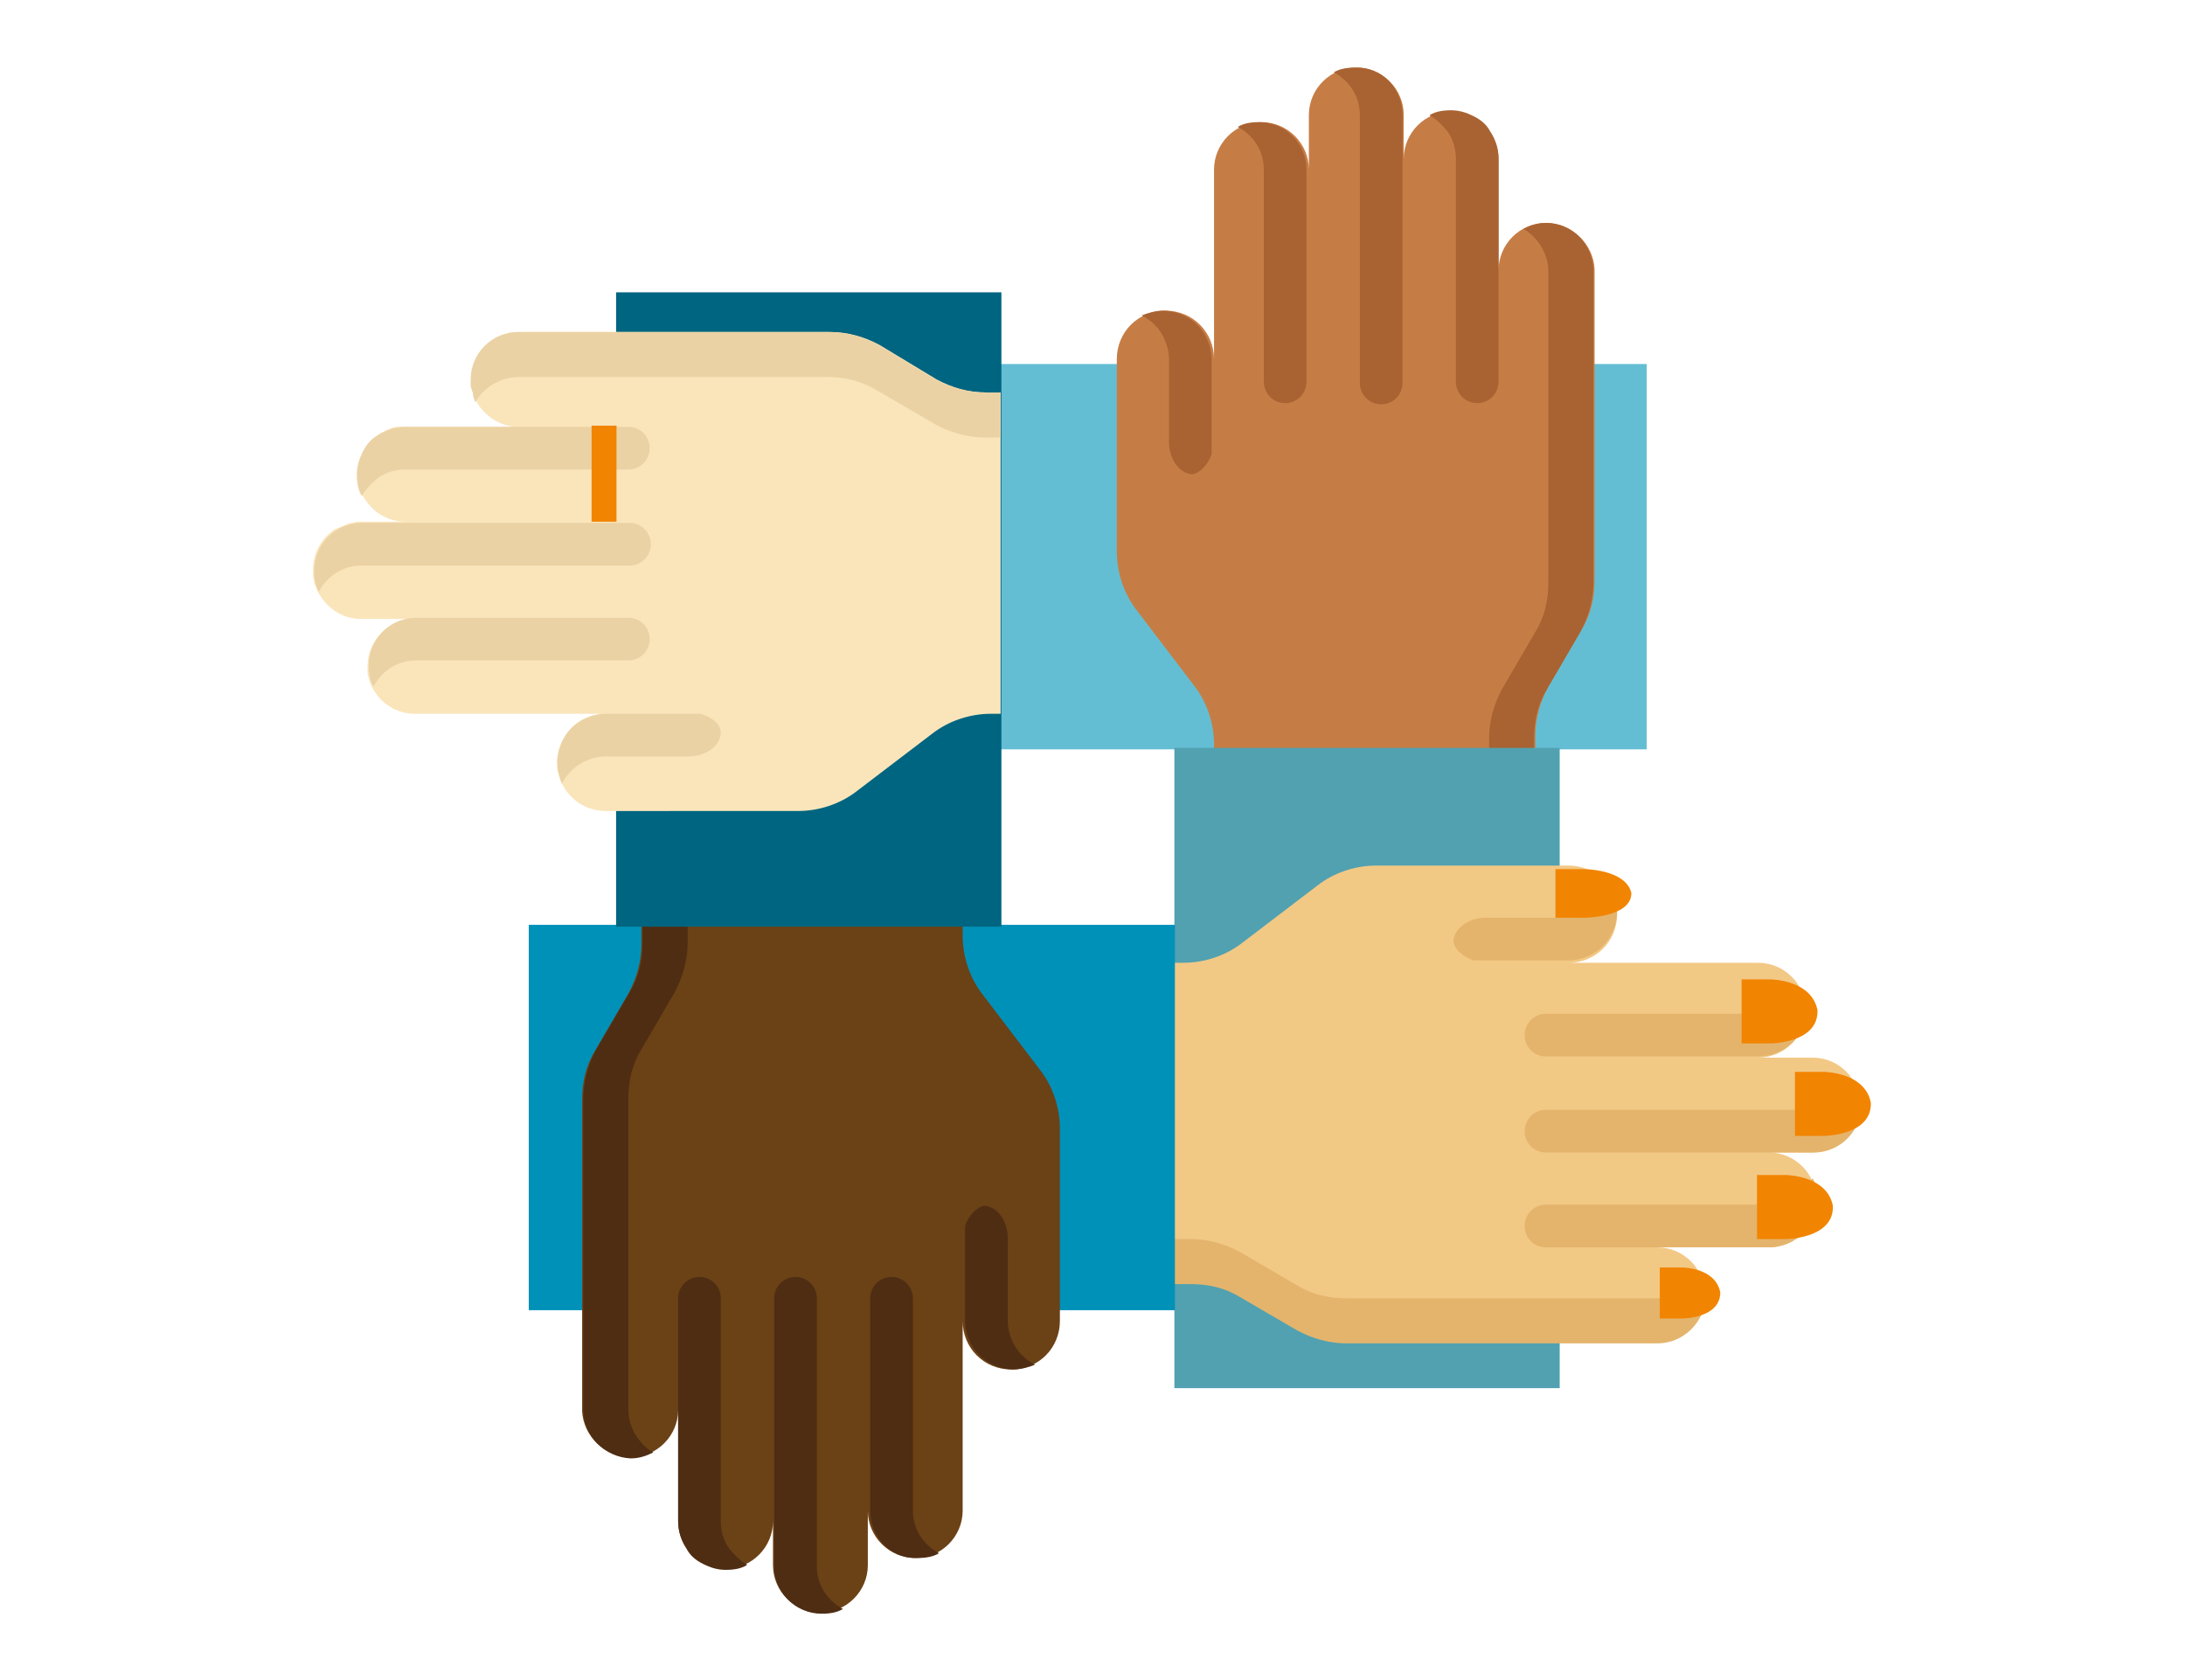
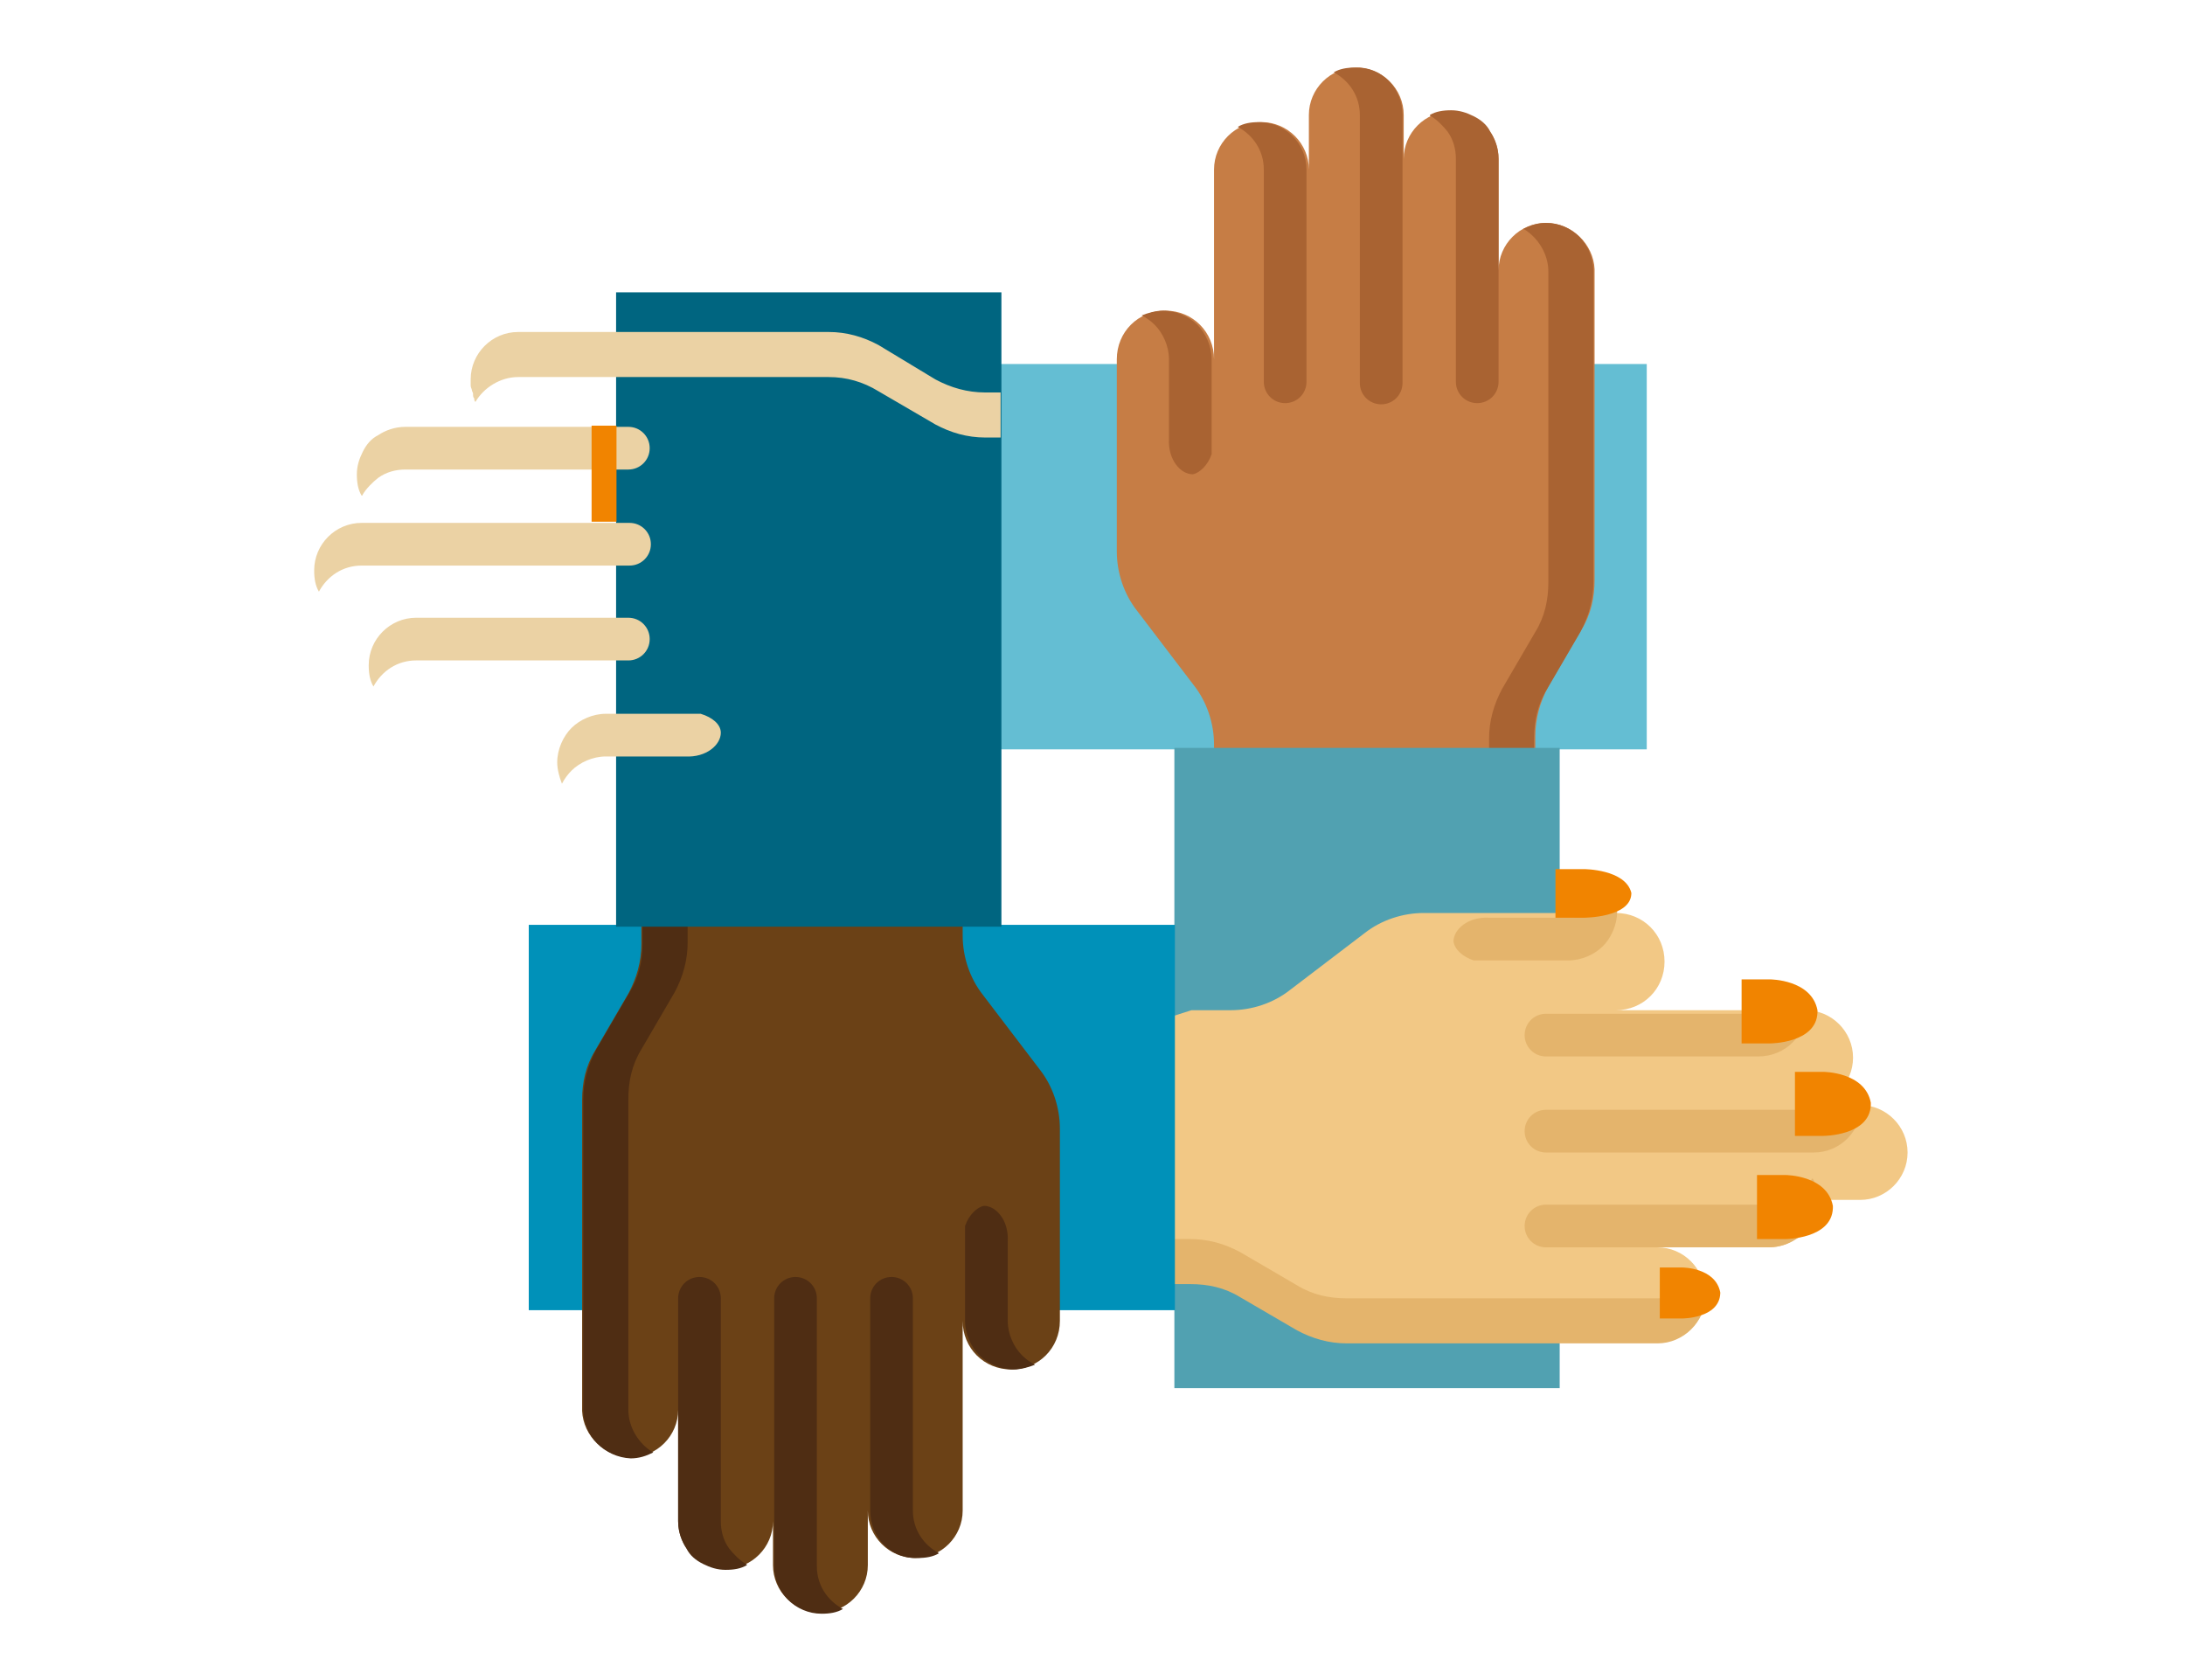
<svg xmlns="http://www.w3.org/2000/svg" version="1.1" id="Layer_1" x="0px" y="0px" viewBox="0 0 184.3 141.7" style="enable-background:new 0 0 184.3 141.7;" xml:space="preserve">
  <style type="text/css"> .st0{fill:#CC9F79;} .st1{fill:#B78865;} .st2{fill:#575756;} .st3{fill:#64BED3;} .st4{fill:#0091B9;} .st5{fill:#FFFFFF;} .st6{fill:#FCD19A;} .st7{fill:#F18400;} .st8{fill:#EFE3D8;} .st9{fill:#CD6F13;} .st10{fill:#006580;} .st11{fill:#FAC9A5;} .st12{fill:#F9BE91;} .st13{fill:#EABA8B;} .st14{fill:#F2C593;} .st15{fill:#EFB14D;} .st16{fill:#D89330;} .st17{fill:#51A1B1;} .st18{fill:#EDBD8B;} .st19{fill:#392814;} .st20{fill:#4F3925;} .st21{fill:#855330;} .st22{fill:#93603E;} .st23{fill:#877E74;} .st24{fill:#9B9083;} .st25{fill:#D6CABD;} .st26{fill:#3F3F3F;} .st27{fill:#E8F2FB;} .st28{fill:#FDD191;} .st29{fill:#585857;} .st30{fill:#E1754E;} .st31{fill:#E8B178;} .st32{fill:#F0BA7D;} .st33{fill:#036F88;} .st34{fill:#4BC1E9;} .st35{fill:#C67D45;} .st36{fill:#A96332;} .st37{fill:#F2C885;} .st38{fill:#E4B46C;} .st39{fill:#6B4116;} .st40{fill:#4F2D13;} .st41{fill:#FAE5BB;} .st42{fill:#EBD2A4;} .st43{fill:#442A13;} .st44{fill:#523612;} .st45{fill:#5E3D19;} .st46{display:none;fill:#0091B9;} .st47{display:none;} .st48{display:inline;} .st49{fill:#0883A0;} .st50{fill:#F39155;} </style>
  <g>
    <g>
      <rect x="84.4" y="30.7" class="st3" width="54.5" height="32.5" />
      <g>
        <g>
          <path class="st35" d="M130.4,18.8c-2.2,0-4,1.8-4,4v-9.4c0-2.2-1.8-4-4-4c-2.2,0-4,1.8-4,4l0-3.7c0-2.2-1.8-4-4-4 c-2.2,0-4,1.8-4,4v4.6c0-2.2-1.8-4-4-4c-2.2,0-4,1.8-4,4v16c0-2.3-1.8-4.1-4.1-4.1c-2.3,0-4.1,1.8-4.1,4.1l0,16.2 c0,1.8,0.6,3.6,1.7,5l4.8,6.3c1.1,1.4,1.7,3.2,1.7,5v3.3l1.4,4.4l-1.4,5.1v9.5l27.1,0v-9.5l-1.3-4.8l1.3-4.8v-3.9 c0-1.5,0.4-2.9,1.1-4.2l2.8-4.8c0.8-1.3,1.1-2.7,1.1-4.2v-2.2v-24C134.4,20.6,132.6,18.8,130.4,18.8L130.4,18.8z" />
          <g>
            <path class="st36" d="M134.4,22.9l0,26.2c0,1.5-0.4,2.9-1.1,4.2l-2.8,4.8c-0.8,1.3-1.1,2.7-1.1,4.2v22.9l-3.8,0l0-22.9 c0-1.5,0.4-2.9,1.1-4.2l2.8-4.8c0.8-1.3,1.1-2.7,1.1-4.2l0-26.2c0-1.5-0.9-2.9-2.1-3.6c0.6-0.3,1.2-0.5,1.9-0.5 C132.6,18.8,134.4,20.6,134.4,22.9L134.4,22.9z" />
            <path class="st36" d="M102.2,38.3c0-2.7,0-5.3,0-8c0-1.1-0.5-2.2-1.2-2.9c-0.7-0.7-1.8-1.2-2.9-1.2c-0.6,0-1.3,0.2-1.8,0.4 c0.4,0.2,0.8,0.5,1.1,0.8c0.7,0.7,1.2,1.8,1.2,2.9l0,6.7c-0.1,1.8,1,3,2,3C101.2,39.9,101.9,39.2,102.2,38.3z" />
            <path class="st36" d="M110.2,14.3v17.9c0,1-0.8,1.8-1.8,1.8s-1.8-0.8-1.8-1.8V14.3c0-1.6-0.9-2.9-2.2-3.6 c0.5-0.3,1.1-0.4,1.8-0.4C108.4,10.3,110.2,12.1,110.2,14.3L110.2,14.3z" />
            <path class="st36" d="M118.3,9.7l0,22.6c0,1-0.8,1.8-1.8,1.8c-1,0-1.8-0.8-1.8-1.8l0-22.6c0-1.6-0.9-2.9-2.2-3.6 c0.5-0.3,1.1-0.4,1.8-0.4C116.5,5.6,118.3,7.4,118.3,9.7L118.3,9.7z" />
            <path class="st36" d="M124.6,34c-1,0-1.8-0.8-1.8-1.8l0-18.8c0-0.8-0.2-1.6-0.7-2.3c-0.4-0.5-0.9-1-1.4-1.3c0,0-0.1,0-0.1-0.1 c0.5-0.3,1.1-0.4,1.8-0.4c0.7,0,1.3,0.2,1.9,0.5c0.6,0.3,1.1,0.7,1.4,1.3c0.4,0.6,0.7,1.4,0.7,2.3l0,18.8 C126.4,33.2,125.6,34,124.6,34L124.6,34z" />
          </g>
        </g>
        <rect x="88.3" y="73.9" transform="matrix(6.123234e-17 -1 1 6.123234e-17 25.156 205.376)" class="st17" width="54" height="32.5" />
      </g>
      <g>
        <g>
-           <path class="st37" d="M143.8,109.2c0-2.2-1.8-4-4-4h9.4c2.2,0,4-1.8,4-4c0-2.2-1.8-4-4-4h3.7c2.2,0,4-1.8,4-4c0-2.2-1.8-4-4-4 h-4.6c2.2,0,4-1.8,4-4c0-2.2-1.8-4-4-4l-16,0c2.3,0,4.1-1.8,4.1-4.1s-1.8-4.1-4.1-4.1h-16.2c-1.8,0-3.6,0.6-5,1.7l-6.3,4.8 c-1.4,1.1-3.2,1.7-5,1.7h-3.3l-4.4,1.4L87,81h-9.5l0,27.1H87l4.8-1.3l4.8,1.3h3.9c1.5,0,2.9,0.4,4.2,1.1l4.8,2.8 c1.3,0.8,2.7,1.1,4.2,1.1h2.2l24,0C142,113.3,143.8,111.5,143.8,109.2L143.8,109.2z" />
+           <path class="st37" d="M143.8,109.2c0-2.2-1.8-4-4-4h9.4c2.2,0,4-1.8,4-4h3.7c2.2,0,4-1.8,4-4c0-2.2-1.8-4-4-4 h-4.6c2.2,0,4-1.8,4-4c0-2.2-1.8-4-4-4l-16,0c2.3,0,4.1-1.8,4.1-4.1s-1.8-4.1-4.1-4.1h-16.2c-1.8,0-3.6,0.6-5,1.7l-6.3,4.8 c-1.4,1.1-3.2,1.7-5,1.7h-3.3l-4.4,1.4L87,81h-9.5l0,27.1H87l4.8-1.3l4.8,1.3h3.9c1.5,0,2.9,0.4,4.2,1.1l4.8,2.8 c1.3,0.8,2.7,1.1,4.2,1.1h2.2l24,0C142,113.3,143.8,111.5,143.8,109.2L143.8,109.2z" />
          <g>
            <path class="st38" d="M139.8,113.3l-26.2,0c-1.5,0-2.9-0.4-4.2-1.1l-4.8-2.8c-1.3-0.8-2.7-1.1-4.2-1.1H77.5l0-3.8h22.9 c1.5,0,2.9,0.4,4.2,1.1l4.8,2.8c1.3,0.8,2.7,1.1,4.2,1.1l26.2,0c1.5,0,2.9-0.9,3.6-2.1c0.3,0.6,0.5,1.2,0.5,1.9 C143.8,111.5,142,113.3,139.8,113.3L139.8,113.3z" />
            <path class="st38" d="M124.3,81c2.7,0,5.3,0,8,0c1.1,0,2.2-0.5,2.9-1.2c0.7-0.7,1.2-1.8,1.2-2.9c0-0.6-0.2-1.3-0.4-1.8 c-0.2,0.4-0.5,0.8-0.8,1.1c-0.7,0.7-1.8,1.2-2.9,1.2l-6.7,0c-1.8-0.1-3,1-3,2C122.7,80.1,123.4,80.7,124.3,81z" />
            <path class="st38" d="M148.3,89.1h-17.9c-1,0-1.8-0.8-1.8-1.8s0.8-1.8,1.8-1.8l17.9,0c1.6,0,2.9-0.9,3.6-2.2 c0.3,0.5,0.4,1.1,0.4,1.8C152.4,87.3,150.6,89.1,148.3,89.1L148.3,89.1z" />
            <path class="st38" d="M153,97.2l-22.6,0c-1,0-1.8-0.8-1.8-1.8c0-1,0.8-1.8,1.8-1.8l22.6,0c1.6,0,2.9-0.9,3.6-2.2 c0.3,0.5,0.4,1.1,0.4,1.8C157,95.4,155.2,97.2,153,97.2L153,97.2z" />
            <path class="st38" d="M128.6,103.4c0-1,0.8-1.8,1.8-1.8l18.8,0c0.8,0,1.6-0.2,2.3-0.7c0.5-0.4,1-0.9,1.3-1.4c0,0,0-0.1,0.1-0.1 c0.3,0.5,0.4,1.1,0.4,1.8c0,0.7-0.2,1.3-0.5,1.9c-0.3,0.6-0.7,1.1-1.3,1.4c-0.6,0.4-1.4,0.7-2.3,0.7l-18.8,0 C129.4,105.2,128.6,104.4,128.6,103.4L128.6,103.4z" />
          </g>
        </g>
        <rect x="44.6" y="78" class="st4" width="54.5" height="32.5" />
      </g>
      <g>
        <path class="st39" d="M53.2,122.9c2.2,0,4-1.8,4-4l0,9.4c0,2.2,1.8,4,4,4s4-1.8,4-4v3.7c0,2.2,1.8,4,4,4c2.2,0,4-1.8,4-4v-4.6 c0,2.2,1.8,4,4,4c2.2,0,4-1.8,4-4v-16c0,2.3,1.8,4.1,4.1,4.1s4.1-1.8,4.1-4.1l0-16.2c0-1.8-0.6-3.6-1.7-5l-4.8-6.3 c-1.1-1.4-1.7-3.2-1.7-5v-3.3l-1.4-4.4l1.4-5.1v-9.5l-27.1,0l0,9.5l1.3,4.8l-1.3,4.8v3.9c0,1.5-0.4,2.9-1.1,4.2l-2.8,4.8 c-0.8,1.3-1.1,2.7-1.1,4.2l0,2.2l0,24C49.2,121.1,51,122.9,53.2,122.9L53.2,122.9z" />
        <g>
          <path class="st40" d="M49.2,118.9l0-26.2c0-1.5,0.4-2.9,1.1-4.2l2.8-4.8c0.8-1.3,1.1-2.7,1.1-4.2l0-22.9l3.8,0l0,22.9 c0,1.5-0.4,2.9-1.1,4.2l-2.8,4.8c-0.8,1.3-1.1,2.7-1.1,4.2l0,26.2c0,1.5,0.9,2.9,2.1,3.6c-0.6,0.3-1.2,0.5-1.9,0.5 C51,122.9,49.2,121.1,49.2,118.9L49.2,118.9z" />
          <path class="st40" d="M81.4,103.4c0,2.7,0,5.3,0,8c0,1.1,0.5,2.2,1.2,2.9c0.7,0.7,1.8,1.2,2.9,1.2c0.6,0,1.3-0.2,1.8-0.4 c-0.4-0.2-0.8-0.5-1.1-0.8c-0.7-0.7-1.2-1.8-1.2-2.9l0-6.7c0.1-1.8-1-3-2-3C82.4,101.8,81.7,102.5,81.4,103.4z" />
          <path class="st40" d="M73.4,127.4l0-17.9c0-1,0.8-1.8,1.8-1.8s1.8,0.8,1.8,1.8l0,17.9c0,1.6,0.9,2.9,2.2,3.6 c-0.5,0.3-1.1,0.4-1.8,0.4C75.2,131.5,73.4,129.7,73.4,127.4L73.4,127.4z" />
          <path class="st40" d="M65.3,132.1l0-22.6c0-1,0.8-1.8,1.8-1.8c1,0,1.8,0.8,1.8,1.8l0,22.6c0,1.6,0.9,2.9,2.2,3.6 c-0.5,0.3-1.1,0.4-1.8,0.4C67.1,136.1,65.3,134.3,65.3,132.1L65.3,132.1z" />
          <path class="st40" d="M59,107.7c1,0,1.8,0.8,1.8,1.8l0,18.8c0,0.8,0.2,1.6,0.7,2.3c0.4,0.5,0.9,1,1.4,1.3c0,0,0.1,0,0.1,0.1 c-0.5,0.3-1.1,0.4-1.8,0.4c-0.7,0-1.3-0.2-1.9-0.5c-0.6-0.3-1.1-0.7-1.4-1.3c-0.4-0.6-0.7-1.4-0.7-2.3l0-18.8 C57.2,108.5,58,107.7,59,107.7L59,107.7z" />
        </g>
      </g>
      <rect x="41.5" y="35.1" transform="matrix(-1.836970e-16 1 -1 -1.836970e-16 119.566 -16.845)" class="st10" width="53.5" height="32.5" />
      <g>
-         <path class="st41" d="M84.4,33.1v27.1h-0.8c-1.8,0-3.6,0.6-5,1.7l-6.3,4.8c-1.4,1.1-3.2,1.7-5,1.7H51.1c-1.6,0-3-0.9-3.7-2.3 c-0.2-0.4-0.3-0.8-0.4-1.2c0-0.2,0-0.4,0-0.6c0-1.1,0.5-2.2,1.2-2.9c0.2-0.2,0.4-0.4,0.6-0.5c0.1-0.1,0.2-0.1,0.3-0.2 c0.2-0.1,0.5-0.2,0.7-0.3c0.3-0.1,0.5-0.1,0.8-0.2c0.1,0,0.3,0,0.4,0h-16c-1.6,0-2.9-0.9-3.6-2.2c-0.2-0.4-0.3-0.8-0.4-1.2 c0-0.2,0-0.4,0-0.6c0-2.2,1.8-4,4-4h-4.6c-1.6,0-2.9-1-3.6-2.3c0,0,0,0,0,0c-0.1-0.2-0.1-0.3-0.2-0.5c-0.1-0.1-0.1-0.2-0.1-0.4 c0-0.1-0.1-0.2-0.1-0.4c0-0.2,0-0.4,0-0.6c0-1.2,0.6-2.4,1.5-3.1c0.2-0.2,0.4-0.3,0.7-0.4c0.2-0.1,0.5-0.2,0.7-0.3 c0.2-0.1,0.5-0.1,0.8-0.2c0.1,0,0.3,0,0.4,0h3.7c-1.6,0-2.9-0.9-3.6-2.2v0c-0.2-0.4-0.3-0.8-0.4-1.2c0-0.2,0-0.4,0-0.6 c0-0.7,0.2-1.3,0.5-1.9c0.1-0.2,0.3-0.4,0.4-0.7c0.1-0.1,0.2-0.2,0.3-0.3c0.1-0.1,0.2-0.2,0.3-0.3c0.1-0.1,0.2-0.1,0.3-0.2 c0.1-0.1,0.2-0.1,0.4-0.2c0.1-0.1,0.2-0.1,0.4-0.2c0.2-0.1,0.5-0.2,0.7-0.2c0,0,0.1,0,0.1,0c0.1,0,0.2,0,0.3,0c0.1,0,0.3,0,0.5,0 h9.1c-1.4-0.1-2.6-0.9-3.3-2.1c-0.1-0.1-0.1-0.2-0.1-0.3c-0.1-0.1-0.1-0.2-0.1-0.4c0-0.1-0.1-0.2-0.1-0.3c0-0.1-0.1-0.2-0.1-0.4 c0-0.2,0-0.3,0-0.5c0-2.2,1.8-4,4-4h26.2c1.5,0,2.9,0.4,4.2,1.1l4.8,2.9c1.3,0.7,2.7,1.1,4.2,1.1H84.4z" />
        <g>
          <path class="st42" d="M84.4,33.1v3.8h-1.3c-1.5,0-2.9-0.4-4.2-1.1l-4.8-2.8c-1.3-0.8-2.7-1.2-4.2-1.2H43.7 c-1.5,0-2.9,0.9-3.6,2.1c-0.1-0.1-0.1-0.2-0.1-0.3c-0.1-0.1-0.1-0.2-0.1-0.4c0-0.1-0.1-0.2-0.1-0.3c0-0.1-0.1-0.2-0.1-0.4 c0-0.2,0-0.3,0-0.5c0-2.2,1.8-4,4-4h26.2c1.5,0,2.9,0.4,4.2,1.1l4.8,2.9c1.3,0.7,2.7,1.1,4.2,1.1H84.4z" />
          <path class="st42" d="M59.1,60.2c-2.7,0-5.3,0-8,0c-1.1,0-2.2,0.5-2.9,1.2c-0.7,0.7-1.2,1.8-1.2,2.9c0,0.6,0.2,1.3,0.4,1.8 c0.2-0.4,0.5-0.8,0.8-1.1c0.7-0.7,1.8-1.2,2.9-1.2l6.7,0c1.8,0.1,3-1,3-2C60.8,61.1,60.1,60.5,59.1,60.2z" />
          <path class="st42" d="M35.1,52.1l17.9,0c1,0,1.8,0.8,1.8,1.8c0,1-0.8,1.8-1.8,1.8l-17.9,0c-1.6,0-2.9,0.9-3.6,2.2 c-0.3-0.5-0.4-1.1-0.4-1.8C31.1,53.9,32.9,52.1,35.1,52.1L35.1,52.1z" />
          <path class="st42" d="M30.5,44.1l22.6,0c1,0,1.8,0.8,1.8,1.8c0,1-0.8,1.8-1.8,1.8l-22.6,0c-1.6,0-2.9,0.9-3.6,2.2 c-0.3-0.5-0.4-1.1-0.4-1.8C26.5,45.9,28.3,44.1,30.5,44.1L30.5,44.1z" />
          <path class="st42" d="M54.8,37.8c0,1-0.8,1.8-1.8,1.8l-18.8,0c-0.8,0-1.6,0.2-2.3,0.7c-0.5,0.4-1,0.9-1.3,1.4c0,0,0,0.1-0.1,0.1 c-0.3-0.5-0.4-1.1-0.4-1.8c0-0.7,0.2-1.3,0.5-1.9c0.3-0.6,0.7-1.1,1.3-1.4c0.6-0.4,1.4-0.7,2.3-0.7L53,36 C54,36,54.8,36.8,54.8,37.8L54.8,37.8z" />
        </g>
      </g>
    </g>
    <path class="st7" d="M146.9,82.6h2.4c0,0,3.5,0,4,2.6v0.2c-0.1,2.6-4,2.6-4,2.6h-2.4V82.6z" />
    <path class="st7" d="M131.2,73.3h2.4c0,0,3.5,0,4,2v0.1c-0.1,2-4,2-4,2h-2.4V73.3z" />
    <path class="st7" d="M151.4,90.4h2.4c0,0,3.5,0,4,2.6v0.2c-0.1,2.6-4,2.6-4,2.6h-2.4V90.4z" />
    <path class="st7" d="M148.2,99.1h2.4c0,0,3.5,0,4,2.6v0.2c-0.1,2.6-4,2.6-4,2.6h-2.4V99.1z" />
    <path class="st7" d="M140,106.9h1.9c0,0,2.8,0,3.2,2.1v0.1c-0.1,2.1-3.2,2.1-3.2,2.1H140V106.9z" />
    <rect x="49.9" y="35.9" class="st7" width="2.1" height="8.1" />
  </g>
</svg>